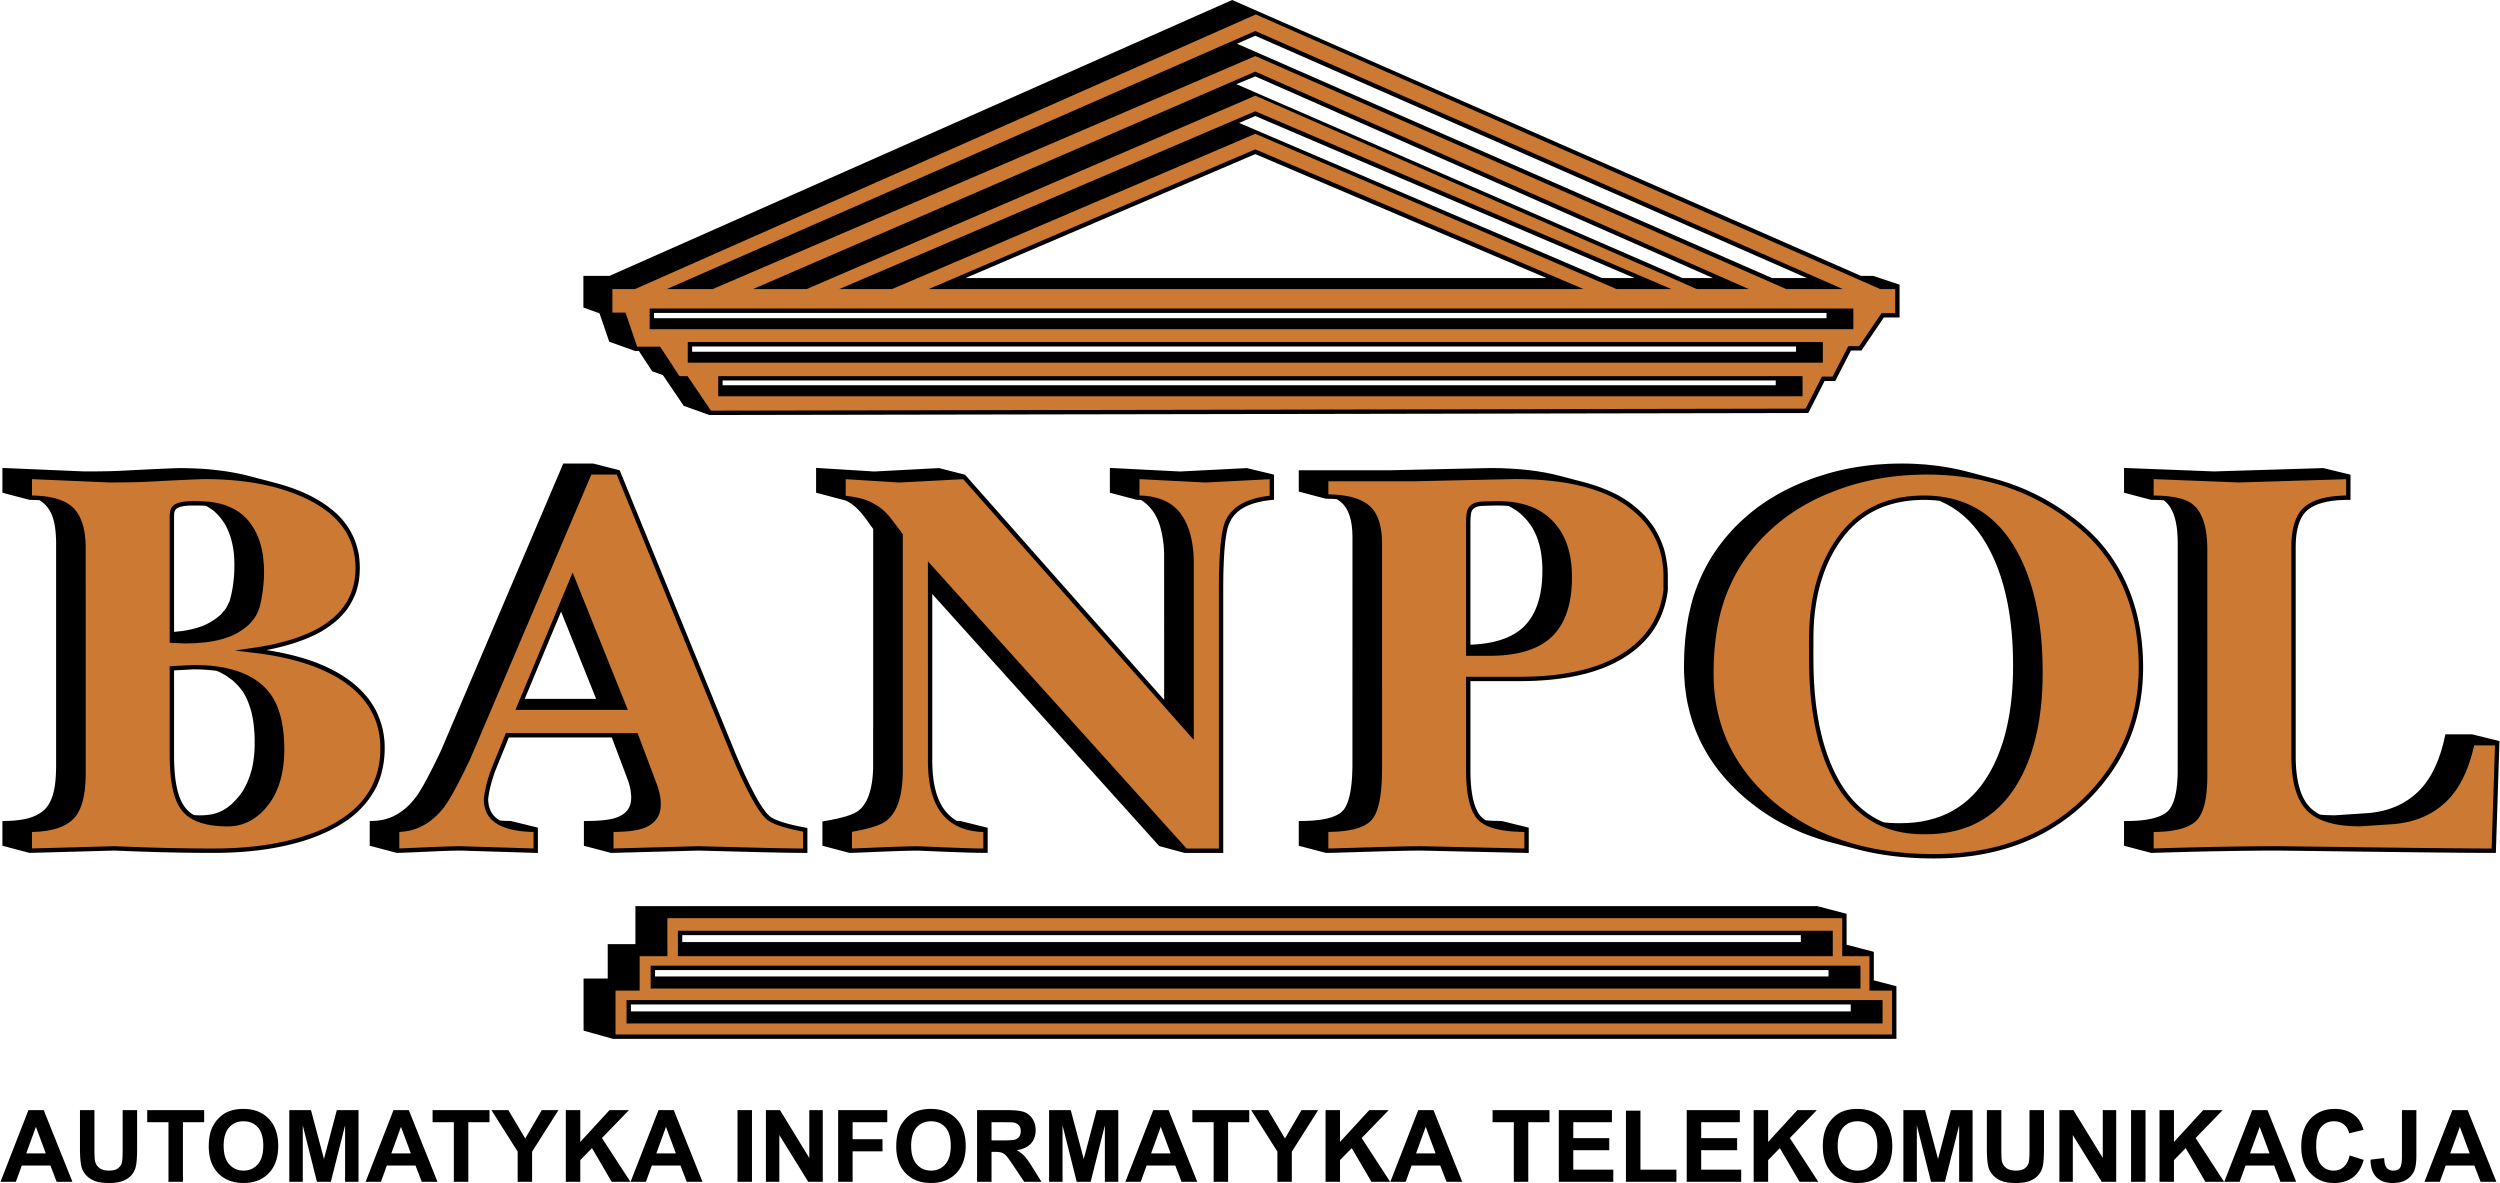
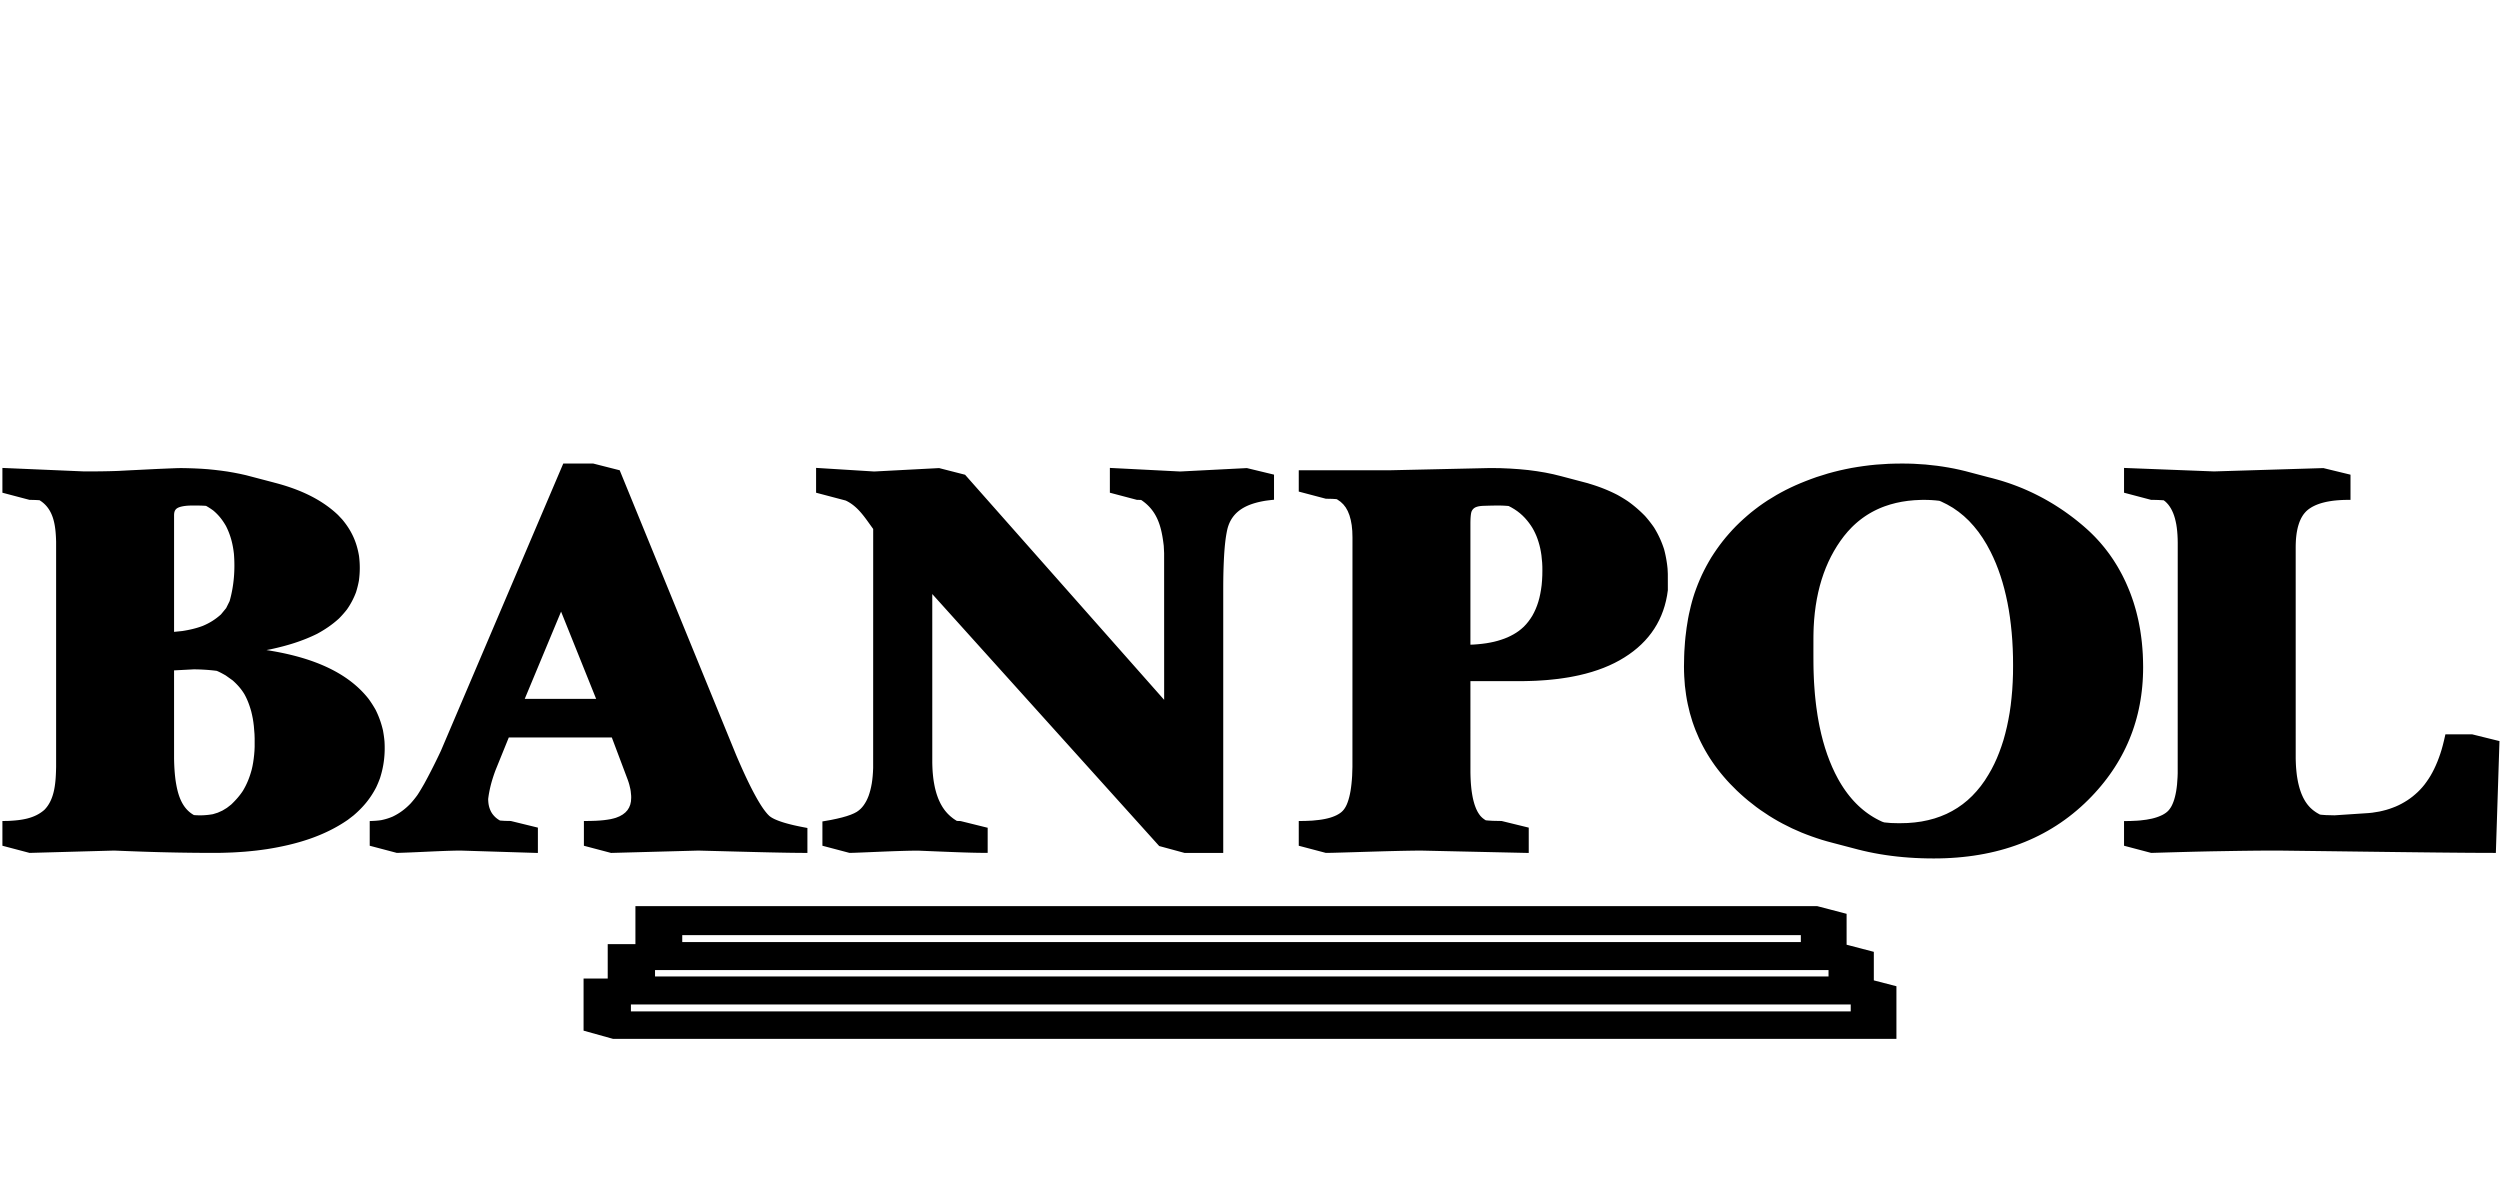
<svg xmlns="http://www.w3.org/2000/svg" width="2500" height="1183" viewBox="0 0 972.936 460.586">
  <g fill-rule="evenodd" clip-rule="evenodd">
-     <path d="M248.543 136.659l5.177 7.904 4.185 1.495 8.09 11.956 9.992 3.571 1.747-.003 426.097-.79 6.336-12.456h4.143l6.135-11.866h4.082l8.711-12.859h6.131v-12.774l-10.271-3.43-4.773.002L479.521 0 237.089 107.411h-10.16v12.322l6.269 2.24L237 133.044l10.1 3.615h1.443zm454.744-28.397h-13.576l-208.3-91.235 7.109-3.106 214.767 94.341zm-36.562 0h-11.889L481.15 32.766l7.368-3.021 178.207 78.517zm-30.551 0h-12.656L482.222 47.858l6.297-2.694 147.655 63.098zm-34.254 0H375.703l112.819-48.266 113.398 48.266zm89.236 41.731H281.132v-1.857H691.16l-.004 1.857zm19.772-26.107H254.435v-2.059h456.497l-.004 2.059zm-11.866 13.046H269.267v-2.044h429.8l-.005 2.044z" />
-     <path d="M243.32 121.71l4.536 13.248h8.953l7.517 11.477h3.16l9.101 13.449 426.204-.79 6.336-12.457h4.15l6.135-11.866h4.215l8.711-12.859h5.332v-9.373h-5.852L488.723 5.626 247.039 112.539h-8.819v9.171h5.1zm458.278 32.561H279.431v-7.835h422.167v7.835zm7.906-13.062H267.566v-8.022h441.938v8.022zm11.865-13.046H252.734v-8.037h468.635v8.037zm-4.115-15.624h-22.027L488.516 21.838l-211.227 90.701H259.42l229.1-100.477 228.734 100.477zM488.518 37.261L313.88 112.539h-20.898l195.542-84.65 192.129 84.65h-20.244L488.518 37.261zm161.996 75.278h-21.352L488.52 52.091l-141.406 60.448h-20.556L488.52 43.314l161.994 69.225zm-289.134 0l127.14-54.393 127.795 54.393H361.38z" fill="#cb7933" />
    <path d="M11.294 194.619L.733 191.832v-9.65l31.887 1.362c4.402 0 8.806-.034 13.206-.201l4.935-.259c4.318-.192 8.633-.446 12.952-.619 1.697-.076 3.395-.136 5.092-.202 2.208-.053 4.42.031 6.627.101l2.695.13 2.644.188 2.598.262 2.536.304 2.484.349 2.441.421 2.382.465 2.342.523 10.913 2.863.002.009c9.125 2.344 18.038 6.064 24.934 12.624l1.613 1.714c3.602 4.297 5.628 8.687 6.557 14.217.422 3.288.397 6.322-.035 9.618a39.239 39.239 0 0 1-1.128 4.53 29.918 29.918 0 0 1-3.556 6.736 40.483 40.483 0 0 1-3.127 3.533c-2.645 2.395-5.309 4.196-8.437 5.904-5.792 2.868-11.736 4.649-18.028 6.011l-1.738.333c14.425 2.234 30.441 7.058 39.812 19.043a44.768 44.768 0 0 1 2.734 4.28c1.288 2.625 2.155 5.066 2.826 7.912.258 1.439.471 2.844.597 4.305.304 4.99-.226 9.613-1.763 14.366a45.976 45.976 0 0 1-1.451 3.49c-2.271 4.405-5.082 7.778-8.843 10.991l-2.194 1.688c-9.346 6.49-20.274 9.641-31.431 11.414a171.48 171.48 0 0 1-4.227.565c-1.457.16-2.911.304-4.371.431-1.505.114-3.007.212-4.513.294-1.553.069-3.103.121-4.657.159-1.262.018-2.523.03-3.785.029a829.441 829.441 0 0 1-27.09-.493c-3.655-.126-7.31-.267-10.964-.413l-32.896.91-10.573-2.791v-9.625l2.378-.045c4.954-.235 10.07-.879 13.932-4.277 4.224-4.224 4.479-11.161 4.599-16.77v-87.646c-.169-6.048-.808-12.699-6.458-16.155-1.301-.098-2.59-.126-3.892-.141zm817.78 125.033l2.758-.127 1.271-.1 2.383-.296 2.129-.406.969-.249.896-.276.84-.302.783-.33.713-.337.637-.371.596-.397.516-.412.471-.458.438-.527.422-.606.396-.674.361-.764.344-.849.314-.92.277-.995.25-1.076.225-1.16.182-1.236.156-1.312.199-2.85.057-1.534.014-89.728-.029-1.579-.07-1.515-.113-1.44-.154-1.353-.195-1.301-.252-1.215-.279-1.142-.33-1.077-.371-1-.422-.929-.449-.855-.498-.781-.52-.707-.57-.637-.607-.58-.594-.461a65.906 65.906 0 0 0-3.932-.164l-.963-.006-10.559-2.787v-9.646l35.025 1.358 42.572-1.299 10.574 2.569v9.801c-.957.005-1.912.012-2.869.04a52.786 52.786 0 0 0-3.705.28c-.924.119-1.834.264-2.746.445-.826.179-1.629.385-2.434.632-.584.193-1.152.402-1.719.637-.52.231-1.02.477-1.518.75-.455.27-.887.55-1.314.861-.297.231-.576.467-.854.721a11.76 11.76 0 0 0-1.246 1.457c-.311.462-.586.923-.846 1.416-.195.4-.375.8-.545 1.211-.291.763-.525 1.52-.732 2.309a32.336 32.336 0 0 0-.422 2.108 41.63 41.63 0 0 0-.27 2.339 51.72 51.72 0 0 0-.121 3.248l.004 82.197c.023 1.141.066 2.274.137 3.414.08 1.05.184 2.089.314 3.134.139.959.299 1.902.492 2.852.195.868.412 1.717.666 2.569.189.587.391 1.163.611 1.741.221.536.453 1.059.703 1.581.252.486.516.955.797 1.425.283.436.574.853.887 1.268.314.387.635.753.977 1.115.354.348.713.673 1.094.993.404.317.812.612 1.238.901.457.286.914.551 1.389.808.055.026.107.053.16.079l.744.092 1.58.113 3.334.085 13.213-.875 1.434-.141 2.789-.45 1.348-.31 1.311-.338 1.271-.392 1.252-.45 1.223-.478 1.17-.529 1.145-.587 1.109-.631 1.092-.672 1.047-.726 1.02-.769.979-.825.967-.869.906-.906.895-.979.85-1.03.812-1.106.789-1.155.758-1.206.715-1.278.678-1.324.65-1.399.621-1.456.58-1.515.555-1.575.51-1.613.467-1.689.441-1.767.568-2.481h10.465l10.477 2.593h.111l-1.408 43.562c-7.662-.004-15.324-.075-22.986-.154-19.246-.204-38.49-.473-57.736-.705-1.803-.021-3.605-.049-5.408-.048-6.926.009-13.854.109-20.777.23-8.781.141-17.559.396-26.336.651l-.949.028-10.572-2.791v-9.604l2.307-.024zm-117.859 7.934l-2.049-.597-2.021-.654-1.975-.683-1.961-.726-1.936-.757-3.768-1.659-3.65-1.831-1.791-.977-1.748-1.02-1.732-1.062-3.357-2.239-1.635-1.182-3.186-2.501-1.543-1.311-1.439-1.28-1.398-1.297-2.65-2.663-1.254-1.356-1.209-1.385-1.166-1.397-1.121-1.415-1.082-1.446-1.021-1.458-.992-1.488-.934-1.505-.891-1.518-.846-1.547-.803-1.561-.76-1.579-1.373-3.226-.613-1.635-.584-1.667-1.008-3.37-.816-3.456-.35-1.753-.293-1.782-.467-3.599-.262-3.686-.072-1.863-.029-1.895.072-3.971.072-1.932.262-3.804.174-1.847.451-3.63.566-3.502.336-1.723.77-3.328.424-1.619.467-1.605.498-1.564.656-1.838.699-1.821.742-1.778.787-1.764.848-1.737.889-1.706.932-1.675.98-1.667 1.051-1.622 1.078-1.586 1.123-1.56 1.18-1.545 1.225-1.517 1.27-1.471 1.311-1.457 1.371-1.431 1.414-1.385 1.457-1.354 1.484-1.31 1.516-1.283 1.559-1.224 1.602-1.208 1.633-1.152 1.678-1.123 3.461-2.109 1.777-.991 1.82-.96 1.863-.917 1.891-.873 1.92-.829 1.975-.798 2.162-.827 2.182-.785 4.459-1.395 2.254-.611 2.279-.566 2.311-.508 2.324-.465 2.355-.392 2.363-.348 2.395-.305 2.428-.247 4.904-.319 2.48-.072 2.527-.029 2.359.015 2.354.072 4.615.291 4.529.494 2.225.319 2.205.363 2.195.407 2.166.465 2.137.509 9.299 2.454.518.125c1.412.363 2.812.75 4.211 1.163 1.039.321 2.07.653 3.1.999 1.625.568 3.225 1.17 4.82 1.819a109.03 109.03 0 0 1 4.354 1.938c1.428.692 2.836 1.412 4.234 2.166 1.391.769 2.758 1.564 4.113 2.393 1.352.845 2.678 1.715 3.99 2.618a112.17 112.17 0 0 1 3.865 2.841 112.18 112.18 0 0 1 3.736 3.064c.734.64 1.457 1.289 2.172 1.952.701.671 1.389 1.35 2.07 2.043a94.39 94.39 0 0 1 1.965 2.131c.633.73 1.252 1.468 1.861 2.219.598.76 1.182 1.526 1.758 2.305.562.79 1.113 1.584 1.652 2.392a95.792 95.792 0 0 1 1.547 2.477 86.853 86.853 0 0 1 1.902 3.434c.447.885.881 1.774 1.303 2.673a87.768 87.768 0 0 1 1.895 4.524 93.74 93.74 0 0 1 1.186 3.39 97.053 97.053 0 0 1 1.021 3.481 99.75 99.75 0 0 1 .857 3.573c.254 1.218.484 2.436.695 3.662.248 1.564.459 3.127.637 4.701.164 1.611.291 3.218.383 4.836.078 1.657.119 3.309.129 4.969l-.021 1.883-.062 1.868-.104 1.852-.146 1.834-.189 1.816-.229 1.8-.271 1.783-.314 1.766-.355 1.747-.396 1.731-.439 1.713-.482 1.695-.521 1.679-.564 1.661-.607 1.643-.648 1.626-.689 1.608-.732 1.59-.773 1.572-.816 1.555-.855 1.537-.9 1.519-.939 1.501-.982 1.482-1.023 1.465-1.064 1.447-1.105 1.43-1.148 1.41-1.189 1.393-1.23 1.376-1.271 1.356-1.314 1.34-1.449 1.402-1.477 1.358-1.504 1.313-1.533 1.27-1.561 1.226-1.59 1.181-1.617 1.136-1.646 1.091-1.674 1.048-1.701 1.003-1.73.957-1.756.914-1.785.868-1.814.824-1.84.779-1.869.734-1.895.69-1.924.646-1.951.601-1.979.557-2.004.511-2.033.468-2.061.422-2.088.378-2.115.333-2.141.289-2.17.244-2.195.2-2.225.155-2.25.111-2.277.066-2.303.021-2.445-.021-2.416-.062-2.387-.104-2.357-.145-2.33-.187-2.303-.228-2.271-.27-2.246-.31-2.215-.353-2.188-.394-2.158-.435-2.131-.477-1.543-.381-.006.009-10.379-2.724-2.07-.558zm21.551-7.599l.654.21 2.584.234 2.756.07h.9l2.859-.07 2.762-.227 2.67-.368 2.555-.522 2.48-.662 2.365-.816 2.293-.956 2.178-1.11 2.096-1.251 2.01-1.405 1.91-1.546 1.814-1.702 1.719-1.846 1.637-1.989 1.551-2.158 1.447-2.311 1.162-2.026 1.076-2.111 1.006-2.198.924-2.285.854-2.363.797-2.445.697-2.532.641-2.623.557-2.682.5-2.782.414-2.853.328-2.943.271-3.017.186-3.116.115-3.176.027-3.278-.027-3.323-.102-3.25-.172-3.177-.242-3.104-.314-3.019-.373-2.961-.441-2.885-.514-2.797-.586-2.728-.643-2.64-.713-2.58-.783-2.507-.854-2.436-.912-2.347-.994-2.289-1.051-2.201-1.492-2.784-1.586-2.593-1.684-2.417-1.793-2.232-1.875-2.059-1.984-1.871-2.082-1.688-2.178-1.518-2.277-1.321-2.375-1.167-.643-.251-.07-.01-1.434-.157-1.457-.111-1.484-.067-1.5-.022-1.277.015-2.531.119-2.455.236-2.375.354-2.297.471-2.221.588-2.143.704-1.043.396-1.023.425-1.004.454-.986.483-.967.513-.947.541-.928.571-.91.6-.891.629-.873.659-.854.687-.834.717-.818.746-.797.776-1.541 1.641-1.465 1.76-1.393 1.875-1.307 1.953-1.221 2.022-1.137 2.09-1.049 2.158-.963 2.228-.875 2.296-.789 2.365-.703 2.434-.615 2.503-.529 2.571-.439 2.642-.354 2.71-.266 2.778-.176 2.848a137.67 137.67 0 0 0-.1 4.404c0 3.901-.025 7.803.037 11.704.047 1.745.111 3.485.197 5.229.104 1.677.225 3.348.367 5.021.158 1.608.336 3.21.537 4.813l.449 3.093c.25 1.494.52 2.979.814 4.466l.637 2.86.709 2.768.783 2.674.857 2.581.93 2.487 1.002 2.394 1.074 2.3 1.146 2.205.701 1.233.723 1.192.744 1.153.764 1.112.787 1.072.809 1.033.83.993.852.953.873.914.893.874.916.835.938.796.957.757.98.717 1.002.679 1.023.64 1.045.601 1.066.562 1.09.523.404.171zm-215.791 12.066l-.967.013-10.555-2.786v-9.634l2.4-.021 2.883-.128 2.604-.269 1.193-.169 1.133-.209 1.047-.238.982-.263.904-.301.836-.329.771-.353.682-.374.623-.397.555-.426.473-.446.434-.499.416-.583.395-.673.375-.774.34-.871.316-.952.293-1.056.266-1.148.238-1.232.197-1.338.17-1.418.143-1.506.113-1.605.113-3.465.016-89.384-.072-2.479-.223-2.268-.377-2.045-.51-1.832-.652-1.619-.791-1.408-.93-1.196-1.061-1.006-1.242-.869-.309-.163c-.482-.04-.967-.072-1.453-.099-.59-.025-1.18-.04-1.77-.049l-.959-.012-10.562-2.788v-8.288h35.012l39.549-.879 3.9.044 3.754.159 3.637.246 3.498.334 3.383.45 3.256.538 3.115.64 2.988.74 10.723 2.83-.01.025c3.855 1.13 7.414 2.483 10.992 4.312a57.966 57.966 0 0 1 4.443 2.69c2.391 1.71 4.504 3.552 6.562 5.652a49.461 49.461 0 0 1 3.51 4.47c1.701 2.77 2.896 5.36 3.91 8.448a46.669 46.669 0 0 1 1.367 7.623l.098 2.022.012 6.356-.314 2.113-.41 2.012-.51 1.956-.611 1.899-.711 1.843-.811 1.785-.91 1.727-1.012 1.667-1.111 1.608-1.209 1.548-1.309 1.488-1.404 1.427-1.504 1.365-1.6 1.304-1.697 1.243-1.793 1.18-1.889 1.122-1.98 1.05-2.068.976-2.158.903-2.248.829-2.336.757-2.426.685-2.514.611c-1.311.283-2.619.542-3.938.782-1.379.228-2.754.433-4.137.619-1.447.173-2.889.324-4.338.457-1.512.119-3.021.217-4.537.296-1.58.063-3.156.108-4.736.135l-20.646.009.004 35.504c.02 1.299.064 2.592.143 3.89.066.936.15 1.865.256 2.798.158 1.238.355 2.451.617 3.672.168.706.352 1.398.564 2.093a23.1 23.1 0 0 0 .678 1.806c.182.396.371.78.578 1.165.33.563.674 1.074 1.088 1.581.25.273.502.521.779.768.312.254.625.483.959.708.113.069.225.136.336.2l1.059.091 1.574.099 3.52.073 10.543 2.581h.012v9.865l-41.943-.926c-.91.004-1.82.012-2.73.023-10.4.147-20.799.551-31.197.824-.719.017-1.434.033-2.15.044zm55.31-81.052l1.246-.05 1.701-.127 1.646-.17 1.598-.213 1.523-.268 1.479-.311 1.402-.364 1.365-.422 1.289-.448 1.24-.501c.389-.187.779-.372 1.168-.558l1.129-.599 1.055-.638 1.006-.689.938-.745.992-.881.92-.975c.285-.347.57-.692.857-1.038l.805-1.11.746-1.161c.223-.415.443-.83.664-1.245l.615-1.312.557-1.396.49-1.452c.139-.509.279-1.018.42-1.525l.352-1.604.295-1.666.24-1.748c.053-.607.104-1.215.156-1.822.031-.628.064-1.257.098-1.885l.029-1.976-.014-1.529-.07-1.493c-.096-.957-.189-1.913-.283-2.869l-.211-1.363-.252-1.319c-.104-.425-.205-.85-.309-1.274l-.352-1.234c-.129-.396-.26-.793-.391-1.19-.145-.38-.287-.761-.432-1.142-.162-.366-.324-.733-.488-1.1l-.529-1.073-.566-1.009c-.207-.323-.414-.646-.623-.969l-.668-.932-.709-.905-.891-1.029-.941-.954-.994-.885-1.064-.829-1.107-.748c-.389-.231-.777-.463-1.168-.694l-1.072-.555a62.834 62.834 0 0 0-2.295-.155c-2.389-.069-4.771.004-7.158.076-1.148.034-2.344.109-3.41.571a3.051 3.051 0 0 0-1.682 1.983c-.102.435-.164.867-.211 1.311-.107 1.09-.129 2.188-.131 3.283v46.925zm-121.163 78.395l-88.356-98.113.005 65.701c.021 1.082.062 2.159.128 3.24.076 1.007.173 2.004.296 3.008l.101.715c.144.913.31 1.812.504 2.717.198.837.417 1.657.668 2.481.189.575.39 1.141.607 1.708.291.707.602 1.39.948 2.072.259.478.527.94.813 1.402.289.437.585.856.9 1.274.319.396.646.772.991 1.147.352.359.708.702 1.081 1.039.381.323.765.63 1.165.93.411.288.822.559 1.25.82l.133.076 1.436.057 10.416 2.58.129.001v9.815c-6.228-.01-12.453-.285-18.674-.532-2.615-.104-5.23-.215-7.845-.324-.929-.037-1.855-.018-2.784-.003-7.506.133-15.005.536-22.506.809-.662.022-1.322.039-1.983.05l-10.548-2.788v-9.463l3.253-.566 2.307-.484 2.072-.496 1.818-.521 1.577-.545 1.319-.563 1.068-.573.814-.592.66-.58.608-.648.575-.734.529-.801.503-.87.451-.943.425-1.029.359-1.092.335-1.173.293-1.26.252-1.316.197-1.391.155-1.469.113-1.558.071-1.614.014-93.054c-3.073-4.17-5.809-8.786-10.712-11.07l-11.521-3.041v-9.667l22.627 1.406 25.27-1.329 10.06 2.579.037-.002 77.521 87.655-.012-57.128-.141-2.831c-.841-7.23-2.374-13.58-8.791-17.857a46.941 46.941 0 0 0-1.636-.04l-10.557-2.786v-9.657l27.361 1.396 25.98-1.329 10.568 2.553v9.77a83.022 83.022 0 0 0-3.199.373c-6.963 1.122-13.163 3.713-14.971 11.115-.74 3.315-1.031 6.708-1.254 10.092a214.886 214.886 0 0 0-.325 9.497c-.013 1.227-.02 2.454-.022 3.682v102.759h-15.024l-9.902-2.687zM164.96 305.153a177.848 177.848 0 0 0 2.62-4.939 245.455 245.455 0 0 0 3.868-7.88l47.648-111.857h11.673l10.141 2.578h.142l45.386 110.985.513 1.197c2.336 5.393 4.77 10.759 7.67 15.877 1.214 2.089 2.483 4.158 4.109 5.958l.556.556c.64.551 1.357.938 2.116 1.303 2.361 1.074 4.887 1.746 7.405 2.343 1.774.406 3.554.753 5.344 1.087v9.709c-4.907-.006-9.811-.1-14.716-.209-8.583-.194-17.167-.433-25.749-.651-.704-.019-1.408-.039-2.111-.048l-32.923.885-.95.025-10.572-2.791v-9.629l2.774-.041 1.796-.057 1.673-.1 1.524-.141 1.38-.184 1.254-.209 1.106-.263.96-.271 1.432-.58 1.222-.691 1.017-.795.82-.897.626-1.01.463-1.134.273-1.248.094-1.428-.013-.802-.166-1.697-.137-.863-.417-1.747-.264-.891-.307-.907-6.243-16.586h-40.105l-5.1 12.577a59.318 59.318 0 0 0-1.744 5.329 46.286 46.286 0 0 0-1.005 4.718c-.067.45-.127.9-.181 1.353.009.702.061 1.378.167 2.073.059.323.127.639.207.958.2.704.448 1.339.79 1.987.149.258.303.504.47.752a9.442 9.442 0 0 0 1.411 1.539c.243.2.488.388.745.572a13 13 0 0 0 .811.499l1.874.128 2.327.045 10.529 2.579h.025v9.874l-30.149-.934a168.1 168.1 0 0 0-3.689.068c-7.028.202-14.05.657-21.076.84l-10.564-2.789v-9.613c1.528-.051 2.951-.118 4.46-.346 1.58-.324 2.979-.75 4.465-1.378 2.721-1.308 4.856-2.912 6.958-5.077a38.355 38.355 0 0 0 2.668-3.295c.956-1.433 1.81-2.923 2.669-4.416zm39.139-33.063h27.794l-13.649-33.968-14.145 33.968zM67.566 246.01l3.168-.322c2.77-.426 5.397-1.022 8.022-2.007 2.695-1.133 4.862-2.493 7.061-4.453l2.027-2.462 1.353-2.731c1.698-5.97 2.169-12.278 1.67-18.454-.441-3.894-1.324-7.291-3.098-10.793-1.379-2.388-2.83-4.252-4.948-6.03a26.236 26.236 0 0 0-2.802-1.803c-1.891-.149-3.777-.139-5.672-.13-1.442.017-2.891.128-4.288.502-1.849.523-2.471 1.409-2.493 3.274v45.409zM97.8 299.62l.309-1.361.253-1.407.212-1.456.17-1.5.127-1.526.07-1.582v-3.328l-.057-1.658-.255-3.137-.184-1.484-.226-1.436-.281-1.381-.31-1.324c-.675-2.432-1.462-4.587-2.69-6.796-1.273-2.093-2.723-3.697-4.546-5.332l-2.722-1.944c-1.137-.636-2.282-1.296-3.494-1.779-2.982-.387-5.923-.563-8.932-.588l-7.679.403.004 34.32c.042 2.762.194 5.5.547 8.243.762 5.267 2.198 10.99 7.183 13.775 2.548.21 4.862.096 7.387-.346l1.899-.588 1.82-.82 1.742-1.057 1.682-1.31c1.73-1.67 3.201-3.293 4.52-5.298 1.609-2.656 2.646-5.308 3.451-8.303z" />
-     <path d="M33.047 210.231a40.997 40.997 0 0 0-.352-2.966 34.89 34.89 0 0 0-.452-2.168 28.685 28.685 0 0 0-.604-1.984 23.431 23.431 0 0 0-.76-1.798 19.472 19.472 0 0 0-.918-1.607 18.997 18.997 0 0 0-.793-1.077 17.912 17.912 0 0 0-.884-.965 16.828 16.828 0 0 0-1-.864 19.316 19.316 0 0 0-1.125-.774 22.517 22.517 0 0 0-1.248-.685 23.21 23.21 0 0 0-2.345-.947 31.488 31.488 0 0 0-2.114-.586 40.438 40.438 0 0 0-2.323-.438 56.074 56.074 0 0 0-1.88-.232 56.699 56.699 0 0 0-3.995-.216v-6.376l30.149 1.288c3.95-.001 7.901-.03 11.851-.15 1.741-.057 3.48-.159 5.22-.249 5.523-.286 11.047-.571 16.574-.792 1.149-.044 2.3-.089 3.451-.104a142.02 142.02 0 0 1 4.329.06c2.21.078 4.408.201 6.613.374 1.272.114 2.541.243 3.811.387 1.233.155 2.462.324 3.691.509 1.195.195 2.383.405 3.573.631 1.155.236 2.304.486 3.453.753 1.116.275 2.225.566 3.333.874 1.077.316 2.145.647 3.212.996 1.037.356 2.065.728 3.091 1.117.998.397 1.985.808 2.97 1.238l1.285.588 1.24.605 1.199.623 1.156.642 1.115.66 1.073.678 1.031.695.989.713.948.731.907.749.865.766.824.784.783.801.742.819.701.836.661.854.62.872.58.89.539.907.499.925.459.943.419.961.379.98.339.999.3 1.017.26 1.036.22 1.055.18 1.074.14 1.093.101 1.112.06 1.132.02 1.148-.04 1.582-.118 1.537-.196 1.495-.274 1.455-.352 1.414-.43 1.373-.508 1.334-.585 1.295-.663 1.256-.741 1.218-.819 1.18-.899 1.142-.978 1.105-1.058 1.068-1.139 1.031-1.219.993-1.3.957-1.382.919-1.463.881-1.544.844-1.626.806-1.708.767-1.79.729-1.872.69-1.954.65-2.036.612-2.117.572-2.2.533-2.28.493-2.362.454-2.444.414-8.86 1.312 9.678 1.16c1.596.227 3.184.473 4.774.739 1.513.274 3.018.569 4.523.886 1.431.322 2.852.664 4.272 1.03l2.709.768 2.597.831 2.486.895 2.374.958 2.262 1.021 2.15 1.082 2.039 1.145 1.928 1.206 1.816 1.268 1.705 1.328 1.458 1.267a52.126 52.126 0 0 1 1.819 1.793 47.682 47.682 0 0 1 1.632 1.874c.501.641.979 1.286 1.445 1.954.441.67.857 1.342 1.26 2.035.38.698.735 1.396 1.075 2.116.32.727.614 1.452.892 2.197.258.757.492 1.511.708 2.281a44.1 44.1 0 0 1 .524 2.365c.136.816.248 1.627.34 2.45.073.848.124 1.686.155 2.536l-.012 2.192-.066 1.305-.109 1.281-.153 1.259-.197 1.235-.24 1.212-.284 1.189-.327 1.167-.37 1.144-.414 1.122-.457 1.099-.5 1.078-.544 1.055-.587 1.034-.631 1.012-.675.99-.719.969-.762.948-.808.927-.851.904-.895.884-.94.862-.985.842-1.03.82-1.074.798-1.12.777-1.165.756-1.209.734-1.255.713-1.3.691-1.345.669-1.389.646c-1.088.469-2.179.917-3.281 1.35-1.14.425-2.28.83-3.433 1.219-1.189.382-2.379.743-3.58 1.088a136.49 136.49 0 0 1-3.726.956c-1.289.293-2.578.566-3.873.824-1.339.247-2.676.478-4.02.69-1.388.203-2.775.389-4.167.558-1.438.158-2.873.3-4.313.425-1.487.113-2.971.21-4.459.291a228.42 228.42 0 0 1-4.605.156c-3.234.047-6.468.028-9.702.001a861.255 861.255 0 0 1-22.327-.507 2119.1 2119.1 0 0 1-9.767-.371l-31.958.884v-6.433a60.375 60.375 0 0 0 3.007-.141 48.042 48.042 0 0 0 2.807-.331 37.843 37.843 0 0 0 2.561-.524c.594-.159 1.175-.33 1.759-.521a28.48 28.48 0 0 0 1.621-.634c.505-.234.992-.48 1.48-.748.461-.273.899-.557 1.338-.863.415-.314.804-.635 1.192-.98.366-.355.706-.714 1.041-1.098.281-.352.537-.7.787-1.074a18.2 18.2 0 0 0 .836-1.494c.261-.557.494-1.111.711-1.686.218-.621.411-1.241.587-1.875.271-1.051.483-2.097.658-3.167a50.87 50.87 0 0 0 .393-3.592 69.92 69.92 0 0 0 .13-4.017l-.005-88.357a47.188 47.188 0 0 0-.105-2.576zM362.3 307.714c.224.867.471 1.716.751 2.566.213.601.438 1.19.682 1.78.248.561.506 1.108.784 1.655.283.521.575 1.026.887 1.53.318.479.644.942.991 1.402.354.439.716.857 1.099 1.272.388.397.781.775 1.193 1.147.421.357.845.696 1.288 1.027.453.318.908.617 1.381.907.485.277.971.536 1.473.784.517.237 1.032.456 1.562.663.547.196 1.092.374 1.649.54.576.155 1.15.294 1.734.419.606.114 1.209.213 1.82.299 1.015.118 2.02.195 3.042.226v6.43a246.419 246.419 0 0 1-4.383-.08c-6.843-.182-13.683-.5-20.523-.777-.908-.035-1.817-.012-2.725.002-7.326.132-14.645.512-21.965.789-.512.019-1.025.038-1.537.053v-6.507c2.145-.373 4.269-.801 6.377-1.346l.979-.271c1.616-.475 3.183-1.014 4.68-1.795.384-.213.749-.436 1.111-.684.58-.43 1.09-.903 1.594-1.42.357-.398.687-.799 1.01-1.226.318-.455.61-.91.893-1.388.278-.51.533-1.018.777-1.545a31.33 31.33 0 0 0 .663-1.701c.201-.616.383-1.23.552-1.855.163-.669.309-1.336.442-2.011.17-.974.308-1.941.422-2.923.078-.791.141-1.58.192-2.374.056-1.137.086-2.269.093-3.406V207.97a606.856 606.856 0 0 0-4.552-6.037l-.249-.324c-1.32-1.669-2.863-3.171-4.626-4.37a25.447 25.447 0 0 0-3.828-2.125 18.73 18.73 0 0 0-1.981-.742c-2.278-.675-4.646-1.052-6.998-1.358v-6.451l20.918 1.301 24.825-1.306 89.775 101.512-.005-69.415a66.191 66.191 0 0 0-.171-3.699 58.548 58.548 0 0 0-.314-2.771 51.093 51.093 0 0 0-.473-2.604 41.88 41.88 0 0 0-.634-2.436 36.222 36.222 0 0 0-.796-2.267 31.664 31.664 0 0 0-.961-2.095 32.73 32.73 0 0 0-.829-1.458 26.352 26.352 0 0 0-1.253-1.791 23.569 23.569 0 0 0-1.077-1.222 23.042 23.042 0 0 0-1.196-1.1c-.43-.343-.861-.663-1.312-.976-.47-.301-.939-.581-1.427-.85a27.261 27.261 0 0 0-1.538-.724 29.152 29.152 0 0 0-1.647-.598 33.328 33.328 0 0 0-1.753-.473 37.99 37.99 0 0 0-1.859-.348 44.818 44.818 0 0 0-1.963-.225 47.851 47.851 0 0 0-1.93-.098v-6.372l25.66 1.31 25.026-1.281v6.444a38.174 38.174 0 0 0-5.584 1.015c-.699.197-1.385.409-2.074.642-.646.24-1.272.494-1.902.772l-1.174.587c-.555.314-1.085.638-1.615.991l-.979.735-.899.794-.818.853-.735.911-.651.969-.566 1.024-.417.947a22.95 22.95 0 0 0-.579 1.864c-.799 3.271-1.119 6.632-1.364 9.983a201.49 201.49 0 0 0-.372 9.327 396.623 396.623 0 0 0-.039 4.878v101.06h-12.566L361.065 218.539l.005 78.467c.021 1.113.064 2.221.131 3.334.079 1.043.179 2.076.307 3.114.103.733.217 1.461.346 2.191.136.694.284 1.38.446 2.069zM74.333 195.123c-1.906.022-3.864.194-5.661.868a4.765 4.765 0 0 0-1.183.665 4.347 4.347 0 0 0-.891 1.003 5.01 5.01 0 0 0-.536 1.269l-.198 1.662v49.663l5.975.268 3.925-.098 4.332-.377 2.669-.409a45.722 45.722 0 0 0 3.675-.853 40.862 40.862 0 0 0 2.23-.729 35.092 35.092 0 0 0 2.052-.858c.48-.233.95-.474 1.419-.729a28.844 28.844 0 0 0 2.542-1.622c.51-.383.998-.776 1.479-1.194.454-.414.884-.836 1.304-1.283.397-.446.768-.897 1.127-1.374.338-.478.649-.956.945-1.461a19.81 19.81 0 0 0 .763-1.547c.217-.538.406-1.071.576-1.627.297-1.085.52-2.19.73-3.295.397-2.163.68-4.328.845-6.521.083-1.214.132-2.426.145-3.643l-.053-2.697-.333-3.634-.487-2.735a40.965 40.965 0 0 0-.683-2.58 41.749 41.749 0 0 0-.642-1.831 40.622 40.622 0 0 0-.752-1.742 36.969 36.969 0 0 0-.865-1.65 34.939 34.939 0 0 0-.976-1.557c-.351-.499-.71-.981-1.087-1.461-.391-.471-.79-.922-1.209-1.368a27.14 27.14 0 0 0-1.338-1.245c-.479-.39-.96-.756-1.462-1.114a29.986 29.986 0 0 0-1.583-.982 31.36 31.36 0 0 0-1.702-.849 34.13 34.13 0 0 0-1.819-.716 37.421 37.421 0 0 0-1.935-.584 43.52 43.52 0 0 0-2.049-.453 47.986 47.986 0 0 0-2.163-.323c-.76-.08-1.515-.144-2.276-.193-1.616-.075-3.229-.071-4.85-.064zm36.124 94.876a82.737 82.737 0 0 0-.172-3.341 67.33 67.33 0 0 0-.345-3.135 55.091 55.091 0 0 0-.519-2.93 48.261 48.261 0 0 0-.692-2.724 40.686 40.686 0 0 0-.869-2.519 40.048 40.048 0 0 0-.768-1.752 35.442 35.442 0 0 0-.868-1.635 33.297 33.297 0 0 0-.969-1.517l-.885-1.167-1.153-1.307-1.257-1.218-1.36-1.13-1.463-1.041-1.563-.953-1.664-.864-1.762-.776-1.861-.688-1.959-.601-2.057-.514-2.153-.428-2.251-.342-2.348-.255-2.444-.171-3.868-.096-9.342.49.005 35.951.112 3.598.352 4.094.452 2.953.604 2.669c.172.611.355 1.213.556 1.815.267.741.554 1.457.881 2.174.242.492.495.968.768 1.443.275.441.557.862.864 1.282.311.393.627.762.969 1.128.359.355.723.688 1.109 1.014a20.5 20.5 0 0 0 1.248.903c.455.282.909.542 1.383.793.5.244 1 .469 1.515.683.545.208 1.089.396 1.646.574.795.231 1.585.428 2.395.601.874.166 1.741.301 2.624.413l1.397.137c1.625.117 3.249.181 4.878.111.56-.041 1.109-.097 1.666-.171.547-.09 1.083-.194 1.624-.317a26.397 26.397 0 0 0 1.579-.463 26.78 26.78 0 0 0 1.531-.609c.504-.236.993-.485 1.482-.753a28.71 28.71 0 0 0 1.43-.896c.471-.334.926-.677 1.378-1.036.453-.382.891-.771 1.323-1.177.436-.429.856-.863 1.271-1.313a36.028 36.028 0 0 0 1.608-1.965c.382-.529.747-1.062 1.102-1.61.345-.563.672-1.13.989-1.71.308-.598.598-1.197.876-1.809.27-.632.523-1.263.764-1.905.232-.664.448-1.327.651-2.001.261-.935.49-1.865.694-2.813a54.59 54.59 0 0 0 .495-2.98c.126-1.048.224-2.09.297-3.143a81.19 81.19 0 0 0 .092-2.465c.003-.861-.003-1.723-.018-2.586zm183.084 22.642c.491.822.993 1.632 1.518 2.434l.722 1.045c.774 1.055 1.585 2.101 2.583 2.957l.486.366c.937.626 1.921 1.089 2.962 1.516.73.284 1.465.542 2.211.783 2.759.857 5.588 1.506 8.428 2.031v6.592a549.558 549.558 0 0 1-8.988-.12c-10.239-.206-20.476-.507-30.713-.761-.42-.01-.842-.022-1.261-.024l-32.836.884v-6.431a74.426 74.426 0 0 0 4.25-.154c2.294-.165 4.595-.43 6.804-1.098.509-.164 1-.351 1.493-.558.636-.29 1.225-.604 1.814-.98.326-.225.633-.455.94-.705.289-.256.558-.515.823-.794.25-.286.479-.573.702-.88.209-.316.396-.63.576-.963.167-.344.312-.683.447-1.039.122-.369.226-.731.317-1.109.079-.394.14-.779.188-1.177a17.374 17.374 0 0 0-.028-3.077 23.37 23.37 0 0 0-.706-3.756 30.328 30.328 0 0 0-.609-1.912l-7.641-20.301H196.75l-5.543 13.672a74.03 74.03 0 0 0-.854 2.38c-.792 2.388-1.43 4.796-1.868 7.275a49.182 49.182 0 0 0-.322 2.261c.005.427.02.847.048 1.272.061.653.154 1.279.292 1.922.122.485.261.949.43 1.422.181.453.377.881.605 1.313.18.312.366.61.568.909.36.491.734.931 1.161 1.364.267.253.536.49.82.724.504.388 1.013.726 1.562 1.046.577.316 1.157.598 1.761.859.784.319 1.568.59 2.38.831a33.34 33.34 0 0 0 2.667.617l.952.16c2.028.295 4.057.441 6.106.473v6.43l-28.455-.881c-1.244.007-2.488.035-3.731.069-5.823.169-11.644.444-17.463.701-.87.038-1.739.077-2.608.11v-6.44c.813-.034 1.609-.11 2.417-.217.637-.103 1.26-.223 1.889-.364a31.28 31.28 0 0 0 1.834-.533 30.487 30.487 0 0 0 1.777-.702 31.78 31.78 0 0 0 1.719-.868 33.01 33.01 0 0 0 1.658-1.035 35.699 35.699 0 0 0 1.597-1.197 39.69 39.69 0 0 0 1.536-1.361l.989-.996c.836-.905 1.631-1.829 2.357-2.825 1.183-1.677 2.218-3.442 3.221-5.229 2.346-4.232 4.478-8.58 6.564-12.946l47.22-110.869h9.869l44.959 109.94 1.03 2.393c1.877 4.283 3.83 8.521 6.02 12.654.531.973 1.07 1.938 1.627 2.897zm-93.072-36.259h43.761L222.739 222.9l-22.27 53.482zm384.732-21.278a80.158 80.158 0 0 0 2.535-.282 57.558 57.558 0 0 0 3.188-.555 55.588 55.588 0 0 0 2.244-.55 49.073 49.073 0 0 0 2.119-.667 42.386 42.386 0 0 0 1.992-.783 38.948 38.948 0 0 0 1.863-.902 33.366 33.366 0 0 0 1.734-1.021 32.084 32.084 0 0 0 1.602-1.142l1.057-.89 1.043-1.015.973-1.087.902-1.159.832-1.231.76-1.302.691-1.372.621-1.442c.287-.76.551-1.517.799-2.291.234-.812.447-1.622.641-2.445.184-.864.344-1.725.486-2.598.131-.916.24-1.828.332-2.75.078-.969.137-1.932.18-2.902.023-.941.035-1.878.027-2.819a57.48 57.48 0 0 0-.213-3.849 52.04 52.04 0 0 0-.393-2.896 44.528 44.528 0 0 0-.586-2.732 40 40 0 0 0-.785-2.567 43.038 43.038 0 0 0-.719-1.815 39.996 39.996 0 0 0-.83-1.72 38.03 38.03 0 0 0-.941-1.624c-.34-.52-.688-1.024-1.053-1.525a37.433 37.433 0 0 0-1.715-2.057l-1.02-1.035-1.082-.963-1.143-.892-1.201-.82-1.262-.748a36.458 36.458 0 0 0-2.004-.986 38.176 38.176 0 0 0-2.133-.824 43.28 43.28 0 0 0-2.26-.662 48.22 48.22 0 0 0-2.389-.502 54.394 54.394 0 0 0-2.514-.342c-.881-.08-1.756-.14-2.639-.184a86.032 86.032 0 0 0-4.25-.006c-1.01.022-2.018.052-3.025.082-1.531.044-3.137.185-4.5.944a5.001 5.001 0 0 0-1.59 1.525c-.277.437-.475.88-.604 1.381-.098.422-.168.841-.221 1.271-.141 1.236-.168 2.483-.168 3.726v51.25l10.113-.006a82.92 82.92 0 0 0 3.629-.15l.877-.069zm-14.203 52.484c.113.881.244 1.753.398 2.627.193.986.416 1.949.688 2.917.213.692.443 1.365.707 2.04.195.462.4.91.625 1.36.223.415.455.813.709 1.213.254.37.516.719.799 1.067.311.339.621.646.965.952.373.303.746.576 1.145.844.434.266.865.507 1.318.739.492.23.982.439 1.488.639.549.196 1.098.375 1.658.543a38.03 38.03 0 0 0 2.477.58l1.354.23c2.639.377 5.299.557 7.965.572v6.435l-40.246-.888c-.916.004-1.832.013-2.748.023-10.41.15-20.814.551-31.221.825-.701.019-1.402.036-2.104.049v-6.445a70.973 70.973 0 0 0 4.4-.198c.883-.08 1.758-.178 2.637-.299a38.283 38.283 0 0 0 2.928-.566 29.24 29.24 0 0 0 2.051-.609 21.568 21.568 0 0 0 1.793-.756 18.58 18.58 0 0 0 1.174-.668c.357-.241.691-.488 1.027-.759.311-.276.596-.556.879-.861.281-.341.531-.68.777-1.047.248-.406.469-.81.682-1.234.215-.47.408-.938.592-1.421.184-.532.352-1.064.508-1.605.27-1.027.486-2.049.674-3.094.193-1.205.342-2.406.463-3.62.096-1.093.168-2.183.225-3.277.064-1.525.094-3.047.102-4.573l-.006-88.188a53.565 53.565 0 0 0-.117-2.534 37.126 37.126 0 0 0-.373-2.895 30.17 30.17 0 0 0-.48-2.098 29.35 29.35 0 0 0-.469-1.446 19.759 19.759 0 0 0-.777-1.756 19.03 19.03 0 0 0-.695-1.186c-.254-.37-.514-.721-.795-1.071a17.108 17.108 0 0 0-.895-.951c-.43-.389-.865-.738-1.334-1.079-.494-.335-.99-.637-1.514-.924a22.683 22.683 0 0 0-1.699-.784 27.679 27.679 0 0 0-1.883-.647 33.302 33.302 0 0 0-2.609-.622 51.885 51.885 0 0 0-1.701-.275 50.732 50.732 0 0 0-5.562-.389v-5.103h33.33l39.541-.864 3.838.049 3.713.146 3.584.242 3.451.339 3.32.435 3.189.532 3.057.628 2.926.724 2.793.819 2.66.915 1.281.493 1.25.517 1.215.541 1.182.564 1.15.587 1.117.611 1.084.635 1.051.658 1.018.682.986.705.955.729 1.656 1.378 1.391 1.277 1.297 1.323 1.205 1.369 1.109 1.415 1.018 1.46.926 1.506.832 1.553.74 1.6.648 1.646.557 1.695.465 1.742.371 1.792.279 1.84.188 1.889.092 1.938.014 6.2-.291 1.934-.391 1.923-.486 1.865-.582 1.808-.676 1.751-.77 1.693-.863 1.638-.959 1.581-1.055 1.525-1.146 1.471-1.244 1.414-1.34 1.358-1.434 1.303-1.531 1.248-1.627 1.191-1.725 1.136-1.818 1.08-1.908 1.012-2 .943-2.09.874-2.182.805-2.273.736-2.363.667c-1.236.312-2.473.602-3.717.87-1.307.259-2.611.496-3.924.713-1.377.206-2.75.391-4.131.556-1.445.152-2.887.283-4.334.396-1.514.1-3.025.178-4.541.239-1.584.045-3.164.071-4.748.079h-20.719l.004 37.222c.02 1.331.064 2.655.145 3.984.065.964.153 1.925.26 2.888zm181.283-122.809c1.531.04 3.059.103 4.59.191 1.504.103 3 .23 4.5.382 1.475.167 2.939.357 4.408.573 1.445.23 2.881.483 4.318.763 1.416.293 2.82.609 4.225.953 1.387.356 2.762.735 4.133 1.141 1.018.314 2.029.64 3.039.979 1.592.557 3.16 1.146 4.723 1.782 1.439.604 2.857 1.235 4.27 1.9 1.121.542 2.229 1.102 3.332 1.681 1.646.888 3.26 1.814 4.855 2.789 1.326.829 2.627 1.683 3.916 2.568 1.285.903 2.545 1.83 3.791 2.788 1.246.978 2.465 1.978 3.668 3.007.955.833 1.885 1.68 2.799 2.556a79.518 79.518 0 0 1 2.617 2.706 79.823 79.823 0 0 1 2.436 2.858 80.705 80.705 0 0 1 2.256 3.008 80.605 80.605 0 0 1 2.076 3.158 85.087 85.087 0 0 1 1.896 3.307 87.41 87.41 0 0 1 1.717 3.456 90.813 90.813 0 0 1 1.537 3.603c.42 1.088.816 2.18 1.193 3.283a92.61 92.61 0 0 1 1.037 3.377c.314 1.152.607 2.306.879 3.469.328 1.484.617 2.967.873 4.465.195 1.223.367 2.444.521 3.673.213 1.891.371 3.775.48 5.675.076 1.626.117 3.247.125 4.876l-.02 1.85-.062 1.83-.102 1.812-.145 1.795-.184 1.776-.225 1.76-.266 1.741-.307 1.725-.346 1.706-.389 1.688-.428 1.672-.469 1.654-.51 1.637-.551 1.619-.592 1.602-.633 1.585-.672 1.567-.713 1.55-.756 1.533-.795 1.516-.836 1.499-.875 1.481-.918 1.465-.959 1.447-1 1.431-1.039 1.413-1.082 1.396-1.121 1.379-1.164 1.362-1.203 1.346-1.246 1.328-1.285 1.311-1.416 1.372-1.445 1.329-1.471 1.284-1.5 1.241-1.525 1.197-1.553 1.154-1.58 1.109-1.609 1.066-1.63 1.026-1.662.979-1.689.936-1.719.893-1.744.85-1.773.806-1.799.762-1.828.719-1.855.676-1.883.632-1.91.588-1.938.545-1.965.502-1.994.458-2.021.414-2.049.371-2.078.327-2.104.283-2.133.241-2.16.196-2.188.152-2.217.109-2.244.065-2.271.022-2.414-.021-2.387-.062-2.355-.103-2.328-.143-2.299-.184-2.268-.225-2.24-.265-2.213-.306-2.182-.347-2.152-.388-2.123-.428-2.096-.469-2.064-.509-2.037-.55-2.008-.591-1.977-.631-1.949-.671-1.92-.713-1.891-.752-1.863-.794-1.832-.833-1.803-.875-1.775-.915-1.746-.955-1.717-.996-1.688-1.037-1.658-1.077-1.631-1.117-1.6-1.159-1.572-1.199-1.545-1.239-1.514-1.281-1.408-1.252-1.363-1.273-1.318-1.291-1.271-1.311-1.229-1.329-1.184-1.348-1.139-1.367-1.092-1.386-1.049-1.405-1.004-1.424-.959-1.442-.914-1.463-.869-1.48-.824-1.499-.779-1.519-.736-1.537-.691-1.557-.645-1.576-.604-1.595-.557-1.614-.512-1.633-.469-1.652-.424-1.672-.379-1.69-.336-1.71-.289-1.73-.246-1.749-.201-1.769-.156-1.787-.111-1.808-.065-1.823-.02-2.834c.027-2.245.107-4.477.25-6.716.133-1.831.303-3.649.52-5.472.189-1.458.404-2.906.648-4.355.252-1.398.531-2.785.842-4.171l.389-1.616a74.102 74.102 0 0 1 1.66-5.566 93.12 93.12 0 0 1 1.361-3.545 85.274 85.274 0 0 1 1.549-3.436 88.772 88.772 0 0 1 1.732-3.326 88.34 88.34 0 0 1 1.92-3.218 91.092 91.092 0 0 1 2.107-3.108 90.358 90.358 0 0 1 2.295-2.999 92.094 92.094 0 0 1 2.48-2.89 93.372 93.372 0 0 1 2.67-2.781 92.986 92.986 0 0 1 2.83-2.643 94.574 94.574 0 0 1 2.979-2.49 96.004 96.004 0 0 1 3.123-2.335 97.779 97.779 0 0 1 3.271-2.181 100.29 100.29 0 0 1 3.418-2.026 104.93 104.93 0 0 1 3.562-1.87c.918-.446 1.84-.878 2.77-1.301a114.423 114.423 0 0 1 7.021-2.805c1.441-.503 2.885-.976 4.344-1.424a123.13 123.13 0 0 1 4.436-1.215c1.506-.363 3.012-.697 4.529-1.005 1.537-.293 3.072-.557 4.619-.794 1.57-.223 3.137-.416 4.713-.583l2.389-.212c2.855-.205 5.705-.326 8.566-.326l2.333.022zm-4.672 8.155l-2.613.122-2.539.244-2.465.367-1.205.229-1.186.26-1.168.291-1.146.322-1.131.353-1.109.383-1.092.414-1.072.445-1.051.476-1.035.506-1.014.538-.994.568-.975.599-.955.63-.936.66-.914.69-.896.721-.875.752-.855.782-.836.812-.814.842-.795.873-.775.903-.754.933-1.445 1.946-1.352 2.019-1.262 2.089-1.172 2.159-1.082 2.227-.992 2.296-.902 2.365-.812 2.432-.721 2.5-.633 2.567-.541 2.636-.451 2.702-.359 2.77-.271 2.836-.18 2.902-.09 2.97a909.804 909.804 0 0 0-.002 11.446c.027 1.786.074 3.568.143 5.354.084 1.719.189 3.434.314 5.15.141 1.652.303 3.299.486 4.947a176.1 176.1 0 0 0 .656 4.744l.533 3.05.609 2.958.686 2.868.762 2.776.838 2.685.914 2.594.99 2.502 1.068 2.41 1.143 2.317.602 1.126.723 1.273.746 1.233.771 1.194.793 1.154.818 1.115.842 1.075.865 1.035.889.996.912.955.936.916.961.875.982.835 1.006.794 1.031.754 1.053.713 1.076.674 1.1.631 1.123.592 1.145.551 1.168.509 1.191.469 1.213.427 1.234.387 1.258.346 1.281.305 1.301.265 1.324.224 1.344.182 1.367.143 1.389.101 1.41.062 2.359.02 1.479-.02 1.461-.057 1.438-.097 1.416-.134 1.391-.174 1.371-.212 1.346-.251 1.322-.289 1.301-.328 1.277-.366 1.254-.405 1.229-.445 1.207-.483 1.184-.522 1.158-.561 1.135-.6 1.111-.64 1.088-.677 1.062-.717 1.037-.755 1.014-.793.988-.832.965-.87.939-.909.914-.946.891-.985.865-1.022.84-1.061.814-1.099.789-1.137.766-1.174 1.344-2.25 1.148-2.143 1.072-2.224.996-2.306.918-2.386.844-2.467.764-2.548.689-2.628.611-2.708c.281-1.401.537-2.802.773-4.212.223-1.463.422-2.924.602-4.392.164-1.524.307-3.044.43-4.571.107-1.585.191-3.165.258-4.751.049-1.644.076-3.284.086-4.929a226.758 226.758 0 0 0-.078-5.016 231.192 231.192 0 0 0-.234-4.851 193.873 193.873 0 0 0-.391-4.687 184.664 184.664 0 0 0-.547-4.522 163.913 163.913 0 0 0-.705-4.357 156.448 156.448 0 0 0-.859-4.193c-.32-1.35-.658-2.689-1.018-4.028a125.44 125.44 0 0 0-1.174-3.862l-.869-2.483a111.201 111.201 0 0 0-1.436-3.587l-1.043-2.298-1.303-2.578-.781-1.411-.807-1.365-.834-1.32-.861-1.275-.889-1.229-.914-1.185-.941-1.138-.969-1.093-.996-1.047-1.023-1.001-1.049-.955-1.076-.909-1.104-.863-1.129-.816-1.154-.77-1.184-.723-1.209-.677-1.234-.63-1.26-.583-1.285-.536-1.312-.49-1.338-.443-1.361-.396-1.389-.349-1.412-.303-1.439-.255-1.461-.209-1.488-.163-1.512-.116-1.537-.069-1.547-.023-1.323.017zm111.205 14.892a41.994 41.994 0 0 0-.473-2.658 36.875 36.875 0 0 0-.482-1.819 30.055 30.055 0 0 0-.594-1.668 25.444 25.444 0 0 0-.705-1.517c-.26-.469-.529-.915-.822-1.363a19.247 19.247 0 0 0-.939-1.205 16.523 16.523 0 0 0-1.059-1.042 14.321 14.321 0 0 0-1.055-.794 13.782 13.782 0 0 0-1.275-.708 18.642 18.642 0 0 0-1.479-.597 25.68 25.68 0 0 0-2.598-.704 40.239 40.239 0 0 0-3.064-.485 69.39 69.39 0 0 0-1.707-.164 71.9 71.9 0 0 0-4.279-.178v-6.378l33.316 1.292 41.633-1.27v6.358a58.609 58.609 0 0 0-3.84.191c-1.01.098-2.004.224-3.006.385-.918.165-1.814.358-2.717.592-.666.188-1.316.394-1.967.626a24.72 24.72 0 0 0-1.781.765c-.412.212-.812.432-1.211.667-.633.399-1.213.817-1.785 1.299-.332.304-.641.611-.945.94-.297.349-.574.699-.844 1.069-.264.393-.508.785-.744 1.195-.23.435-.441.868-.643 1.316a23.545 23.545 0 0 0-.705 1.941c-.154.53-.291 1.058-.418 1.594a35.174 35.174 0 0 0-.486 2.919 58.279 58.279 0 0 0-.168 1.909c-.049.91-.074 1.815-.08 2.727l.006 82.225a79.11 79.11 0 0 0 .139 3.51c.084 1.086.189 2.162.326 3.244a52.65 52.65 0 0 0 .514 2.979c.156.693.324 1.377.512 2.062.189.646.395 1.278.617 1.914l.729 1.766.838 1.615.951 1.465c.342.453.689.884 1.064 1.311.383.406.771.787 1.186 1.163.436.367.873.71 1.336 1.045.486.329.975.634 1.482.93.537.29 1.072.559 1.627.815.586.251 1.172.482 1.77.701.635.214 1.268.409 1.912.592.682.176 1.363.334 2.053.48.982.187 1.961.342 2.953.473 1.068.121 2.131.214 3.203.282 1.16.057 2.314.087 3.479.095l13.307-.882c.998-.098 1.984-.22 2.979-.371.959-.165 1.9-.354 2.85-.573a46.542 46.542 0 0 0 2.723-.775c.879-.3 1.736-.622 2.596-.978a44.718 44.718 0 0 0 1.859-.866c.807-.42 1.588-.859 2.365-1.332.57-.365 1.129-.74 1.682-1.131a44.03 44.03 0 0 0 1.605-1.244 45.743 45.743 0 0 0 1.527-1.356c.498-.486.979-.979 1.451-1.489.471-.532.922-1.069 1.367-1.623a50.26 50.26 0 0 0 1.283-1.757c.414-.622.811-1.249 1.197-1.889.387-.668.756-1.338 1.115-2.021.479-.956.928-1.917 1.354-2.898l.621-1.535a63.377 63.377 0 0 0 2.598-8.802h8.113l-1.299 40.159c-5.107-.003-10.215-.047-15.32-.094-21.498-.201-42.996-.518-64.492-.773-1.559-.018-3.115-.039-4.674-.039-8.242.011-16.486.142-24.729.301-7.461.149-14.924.363-22.383.581v-6.4a69.268 69.268 0 0 0 4.152-.184 58.43 58.43 0 0 0 2.539-.276 37.159 37.159 0 0 0 3.373-.65c.664-.176 1.311-.37 1.961-.592.592-.22 1.16-.456 1.73-.726.521-.266 1.01-.546 1.5-.864.336-.237.654-.479.971-.743.311-.286.592-.573.873-.89.277-.347.529-.692.775-1.062.244-.402.465-.804.678-1.224.211-.457.402-.913.584-1.383a28.2 28.2 0 0 0 .498-1.541c.26-.97.467-1.934.643-2.922a51.42 51.42 0 0 0 .416-3.365c.059-.745.107-1.488.145-2.234.043-1.076.064-2.149.07-3.227l-.006-88.938a65.078 65.078 0 0 0-.141-3.125 58.386 58.386 0 0 0-.231-2.169z" fill="#cb7933" />
    <path d="M718.748 367.816l10.598 2.769v11.113l8.799 2.279v20.492H238.478l-11.477-3.199v-20.288h9.403V367.59h10.786v-14.803h460.097l11.461 2.995.002 5.249h-.002v6.785zm-17.82-1.038H265.422v-2.7h435.506v2.7zm10.783 13.398H254.823v-2.504h456.888v2.504zm8.641 13.594H245.435v-2.705h474.917v2.705z" />
-     <path d="M717.047 372.286h10.6v13.392h8.797v17.092h-497v-17.092h9.389v-13.392h10.8v-14.803h457.414v14.803zm-3.684 0v-9.909H263.721v9.909h449.642zm10.785 12.586v-8.901H253.123v8.901h471.025zm8.596 13.594v-9.103h-489.01v9.103h489.01z" fill="#cb7933" />
-     <path d="M27.994 460.111H21.86l-2.434-6.336H8.28l-2.304 6.336H0l10.858-27.894h5.961l11.175 27.894zm-10.368-11.045l-3.845-10.354-3.773 10.354h7.618zm13.305-16.848h5.631v15.106c0 2.39.072 3.945.216 4.65.245 1.152.821 2.074 1.728 2.751.893.691 2.146 1.036 3.715 1.036 1.599 0 2.793-.316 3.615-.979.807-.648 1.296-1.455 1.469-2.405.158-.95.245-2.52.245-4.737v-15.423h5.63v14.646c0 3.354-.158 5.717-.461 7.099-.302 1.383-.864 2.549-1.685 3.5-.821.95-1.901 1.713-3.283 2.274-1.368.562-3.153.85-5.356.85-2.664 0-4.695-.316-6.062-.936-1.383-.604-2.463-1.411-3.269-2.391-.792-.979-1.325-2.016-1.57-3.096-.374-1.599-.562-3.946-.562-7.07v-14.875h-.001zm34.459 27.893v-23.185h-8.28v-4.709h22.176v4.709H71.02v23.185h-5.63zm15.682-13.781c0-2.837.418-5.227 1.268-7.156a12.763 12.763 0 0 1 2.606-3.816c1.094-1.138 2.29-1.973 3.6-2.52 1.742-.734 3.744-1.095 6.004-1.095 4.119 0 7.401 1.267 9.864 3.815 2.477 2.549 3.701 6.092 3.701 10.643 0 4.492-1.225 8.021-3.672 10.569-2.448 2.534-5.717 3.815-9.806 3.815-4.162 0-7.459-1.267-9.894-3.801-2.447-2.534-3.671-6.018-3.671-10.454zm5.803-.187c0 3.154.72 5.545 2.174 7.172 1.469 1.642 3.312 2.447 5.558 2.447 2.247 0 4.09-.806 5.53-2.419 1.439-1.627 2.16-4.046 2.16-7.286 0-3.183-.706-5.573-2.103-7.143s-3.269-2.361-5.587-2.361-4.19.792-5.602 2.391c-1.424 1.583-2.13 3.988-2.13 7.199zm25.56 13.968v-27.894h8.438l5.055 19.022 4.997-19.022h8.453v27.894h-5.228v-21.96l-5.544 21.96h-5.415l-5.515-21.96v21.96h-5.241zm57.687 0h-6.12l-2.434-6.336h-11.16l-2.289 6.336h-5.977L153 432.218h5.962l11.16 27.893zm-10.368-11.045l-3.845-10.354-3.758 10.354h7.603zm16.747 11.045h5.63v-23.185h8.251v-4.709h-22.161v4.709h8.28v23.185zm24.84 0V448.36l-10.209-16.143h6.595l6.566 11.031 6.437-11.031h6.48l-10.253 16.186v11.708h-5.616zm18.749 0v-27.894h5.63v12.385l11.376-12.385h7.574l-10.512 10.858 11.074 17.035h-7.287l-7.661-13.104-4.564 4.666v8.438h-5.63v.001zm53.208 0h-6.134l-2.434-6.336h-11.146l-2.304 6.336h-5.976l10.872-27.894h5.947l11.175 27.894zm-10.368-11.045l-3.845-10.354-3.758 10.354h7.603zm24.005 11.045v-27.894h5.63v27.894h-5.63zm11.059 0v-27.894h5.486l11.405 18.62v-18.62h5.242v27.894h-5.659l-11.246-18.188v18.188h-5.228zm28.123 0v-27.894h19.124v4.709h-13.493v6.61h11.635v4.709h-11.635v11.865h-5.631v.001zm22.622-13.781c0-2.837.417-5.227 1.267-7.156a12.763 12.763 0 0 1 2.606-3.816c1.095-1.138 2.29-1.973 3.6-2.52 1.743-.734 3.744-1.095 6.005-1.095 4.119 0 7.402 1.267 9.878 3.815 2.462 2.549 3.687 6.092 3.687 10.643 0 4.492-1.224 8.021-3.672 10.569-2.434 2.534-5.716 3.815-9.806 3.815-4.147 0-7.445-1.267-9.893-3.801-2.448-2.534-3.672-6.018-3.672-10.454zm5.803-.187c0 3.154.72 5.545 2.189 7.172 1.455 1.642 3.297 2.447 5.544 2.447s4.089-.806 5.53-2.419c1.439-1.627 2.16-4.046 2.16-7.286 0-3.183-.706-5.573-2.103-7.143-1.396-1.569-3.269-2.361-5.587-2.361s-4.19.792-5.602 2.391c-1.424 1.583-2.131 3.988-2.131 7.199zm25.662 13.968v-27.894h11.851c2.981 0 5.156.245 6.509.749 1.339.504 2.419 1.396 3.24 2.679.807 1.281 1.21 2.736 1.21 4.392 0 2.089-.619 3.816-1.843 5.185-1.224 1.354-3.067 2.218-5.516 2.577 1.224.706 2.218 1.483 3.01 2.333s1.872 2.361 3.211 4.536l3.398 5.443h-6.725l-4.075-6.077c-1.44-2.16-2.434-3.528-2.967-4.104-.533-.561-1.095-.95-1.699-1.151-.59-.216-1.541-.316-2.822-.316h-1.152v11.649h-5.63v-.001zm5.63-16.099h4.176c2.693 0 4.377-.115 5.055-.346a3.055 3.055 0 0 0 1.584-1.181c.374-.562.562-1.253.562-2.088 0-.95-.245-1.699-.749-2.275s-1.209-.936-2.117-1.095c-.461-.057-1.829-.101-4.104-.101h-4.406v7.086h-.001zm22.406 16.099v-27.894h8.438l5.055 19.022 5.011-19.022h8.438v27.894h-5.227v-21.96l-5.53 21.96h-5.429l-5.515-21.96v21.96h-5.241zm57.686 0h-6.12l-2.433-6.336h-11.16l-2.29 6.336h-5.976l10.858-27.894h5.961l11.16 27.894zm-10.367-11.045l-3.845-10.354-3.758 10.354h7.603zm16.747 11.045h5.63v-23.185h8.237v-4.709h-22.147v4.709h8.28v23.185zm24.825 0V448.36l-10.209-16.143h6.596l6.566 11.031 6.436-11.031H513l-10.252 16.186v11.708h-5.617zm18.75 0v-27.894h5.629v12.385l11.377-12.385h7.574l-10.512 10.858 11.074 17.035h-7.287l-7.66-13.104-4.566 4.666v8.438h-5.629v.001zm53.207 0h-6.119l-2.449-6.336h-11.145l-2.289 6.336h-5.977l10.857-27.894h5.947l11.175 27.894zm-10.367-11.045l-3.846-10.354-3.758 10.354h7.604zm30.455 11.045v-23.185h-8.266v-4.709h22.162v4.709h-8.266v23.185h-5.63zm17.525 0v-27.894h20.678v4.709h-15.047v6.192h14.01v4.694h-14.01v7.589h15.58v4.709h-21.211v.001zm26.137 0v-27.677h5.645v22.968h13.996v4.709h-19.641zm23.658 0v-27.894h20.678v4.709h-15.047v6.192h13.996v4.694h-13.996v7.589h15.58v4.709h-21.211v.001zm26.065 0v-27.894h5.631v12.385l11.375-12.385h7.574l-10.498 10.858 11.074 17.035h-7.287l-7.674-13.104-4.564 4.666v8.438h-5.631v.001zm26.927-13.781c0-2.837.418-5.227 1.268-7.156a12.963 12.963 0 0 1 2.592-3.816c1.109-1.138 2.305-1.973 3.613-2.52 1.729-.734 3.744-1.095 6.006-1.095 4.119 0 7.4 1.267 9.863 3.815s3.701 6.092 3.701 10.643c0 4.492-1.225 8.021-3.672 10.569-2.447 2.534-5.717 3.815-9.807 3.815-4.162 0-7.459-1.267-9.893-3.801-2.462-2.534-3.671-6.018-3.671-10.454zm5.789-.187c0 3.154.734 5.545 2.189 7.172 1.467 1.642 3.311 2.447 5.557 2.447 2.248 0 4.09-.806 5.531-2.419 1.439-1.627 2.16-4.046 2.16-7.286 0-3.183-.707-5.573-2.104-7.143s-3.27-2.361-5.588-2.361-4.189.792-5.602 2.391c-1.424 1.583-2.143 3.988-2.143 7.199zm25.575 13.968v-27.894h8.438l5.055 19.022 4.998-19.022h8.451v27.894h-5.227v-21.96l-5.543 21.96h-5.416l-5.514-21.96v21.96h-5.242zm32.5-27.893h5.631v15.106c0 2.39.072 3.945.201 4.65.246 1.152.822 2.074 1.729 2.751.908.691 2.146 1.036 3.715 1.036 1.6 0 2.809-.316 3.615-.979.82-.648 1.311-1.455 1.469-2.405s.244-2.52.244-4.737v-15.423h5.631v14.646c0 3.354-.145 5.717-.447 7.099-.316 1.383-.863 2.549-1.684 3.5-.82.95-1.916 1.713-3.283 2.274-1.369.562-3.168.85-5.371.85-2.664 0-4.682-.316-6.049-.936-1.383-.604-2.477-1.411-3.268-2.391-.807-.979-1.326-2.016-1.584-3.096-.361-1.599-.549-3.946-.549-7.07v-14.875zm28.238 27.893v-27.894h5.473l11.42 18.62v-18.62h5.227v27.894h-5.645l-11.246-18.188v18.188h-5.229zm27.908 0v-27.894h5.631v27.894h-5.631zm11.074 0v-27.894h5.629v12.385l11.377-12.385h7.574l-10.512 10.858 11.074 17.035h-7.287l-7.662-13.104-4.564 4.666v8.438h-5.629v.001zm53.207 0h-6.135l-2.434-6.336h-11.145l-2.305 6.336h-5.977l10.873-27.894h5.947l11.176 27.894zm-10.367-11.045l-3.846-10.354-3.773 10.354h7.619zm31.19.792l5.473 1.728c-.85 3.039-2.232 5.3-4.176 6.783-1.959 1.469-4.422 2.217-7.416 2.217-3.701 0-6.74-1.267-9.131-3.801-2.391-2.535-3.586-5.991-3.586-10.383 0-4.637 1.211-8.251 3.602-10.814 2.404-2.563 5.559-3.845 9.461-3.845 3.412 0 6.178 1.008 8.309 3.024 1.268 1.194 2.217 2.895 2.865 5.141l-5.588 1.324c-.33-1.454-1.008-2.592-2.059-3.427s-2.318-1.253-3.816-1.253c-2.059 0-3.744.734-5.025 2.218-1.295 1.497-1.943 3.888-1.943 7.214 0 3.528.648 6.034 1.914 7.531 1.268 1.498 2.91 2.246 4.939 2.246 1.498 0 2.779-.475 3.859-1.425s1.857-2.447 2.318-4.478zm20.361-17.64h5.617v17.655c0 2.304-.203 4.074-.605 5.328-.547 1.627-1.541 2.923-2.98 3.902-1.426.993-3.312 1.482-5.66 1.482-2.75 0-4.881-.777-6.35-2.318-1.498-1.541-2.246-3.802-2.246-6.782l5.299-.604c.072 1.599.303 2.722.705 3.384.605 1.008 1.541 1.497 2.779 1.497 1.254 0 2.146-.345 2.664-1.065.518-.72.777-2.203.777-4.464v-18.015zm36.764 27.893h-6.135l-2.434-6.336h-11.145l-2.305 6.336h-5.977l10.857-27.894h5.963l11.176 27.894zm-10.383-11.045l-3.83-10.354-3.773 10.354h7.603z" />
  </g>
</svg>